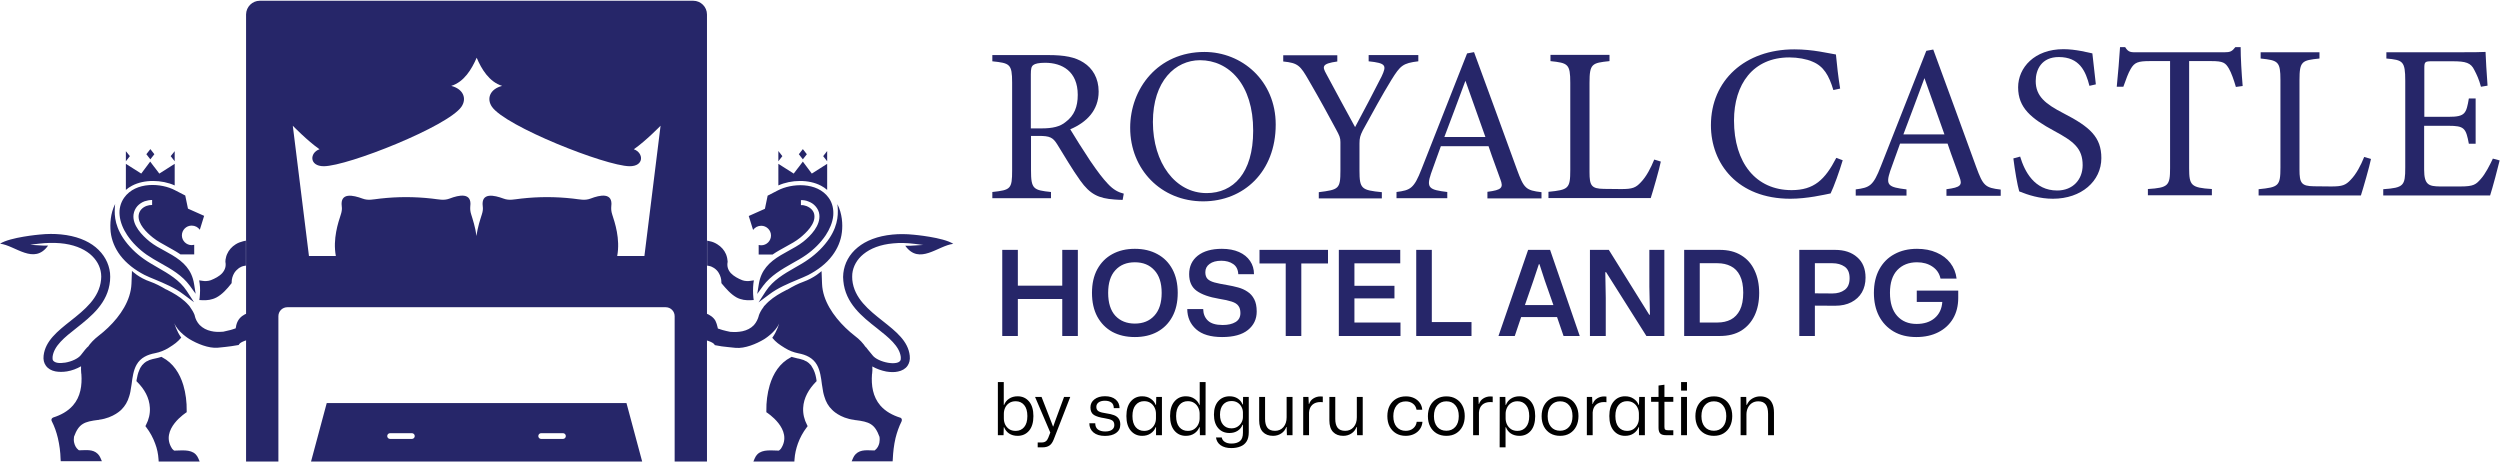
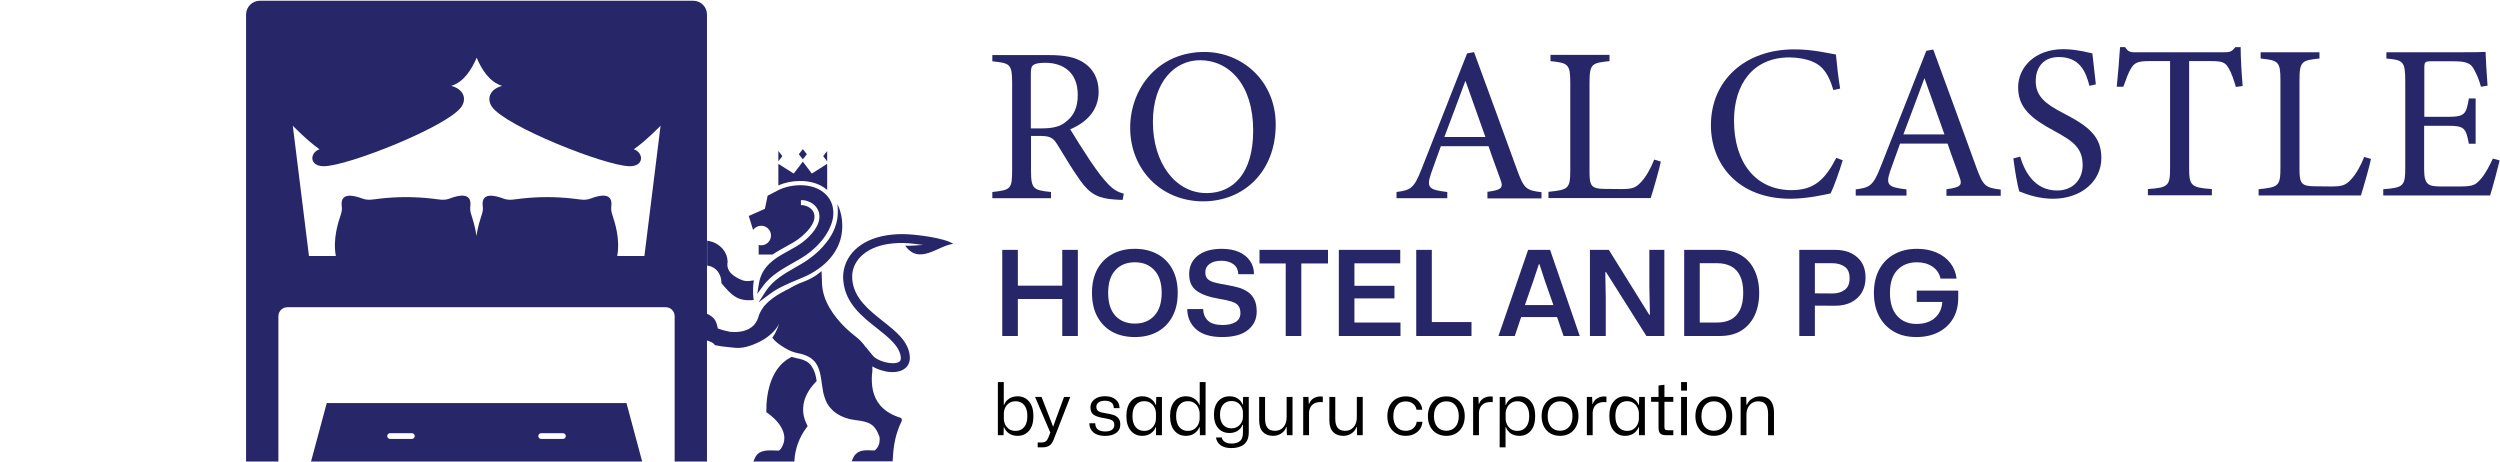
<svg xmlns="http://www.w3.org/2000/svg" width="1330" height="246" viewBox="0 0 1330 246" fill="none">
  <path d="M597.255 106.337C595.695 106.337 594.427 106.239 592.964 106.141C584.383 105.556 579.897 103.314 574.729 96.097C570.438 90.149 566.148 82.738 562.442 76.79C560.102 73.084 558.542 72.304 552.593 72.304H548.497V90.637C548.497 100.583 549.765 101.168 559.127 102.143V105.459H527.922V102.143C537.673 101.071 538.453 100.583 538.453 90.637V43.927C538.453 33.98 537.186 33.59 527.922 32.615V29.3H557.761C566.343 29.3 571.999 30.372 576.484 33.298C581.262 36.321 584.48 41.587 584.48 48.705C584.48 58.749 578.045 65.088 569.366 68.793C571.511 72.401 576.484 80.3 579.995 85.566C584.285 91.807 586.528 94.732 589.259 97.658C592.379 101.071 595.11 102.338 597.84 103.021L597.255 106.337ZM554.056 68.306C560.102 68.306 564.002 67.331 566.928 64.893C571.511 61.48 573.364 56.799 573.364 50.461C573.364 37.979 565.075 33.395 556.006 33.395C552.593 33.395 550.643 33.883 549.765 34.566C548.693 35.346 548.4 36.516 548.4 39.636V68.306H554.056Z" fill="#262669" />
  <path d="M640.746 27.642C660.737 27.642 678.68 42.952 678.68 66.257C678.68 91.416 661.615 107.116 640.064 107.116C617.635 107.116 601.253 90.051 601.253 68.013C601.253 47.047 616.075 27.642 640.746 27.642ZM638.406 32.03C625.339 32.03 613.345 43.049 613.345 64.892C613.345 86.638 625.242 102.728 641.917 102.728C656.056 102.728 666.685 92.196 666.685 69.573C666.783 44.999 653.813 32.03 638.406 32.03Z" fill="#262669" />
-   <path d="M754.546 32.615C746.355 33.59 744.99 34.858 740.309 42.367C735.043 50.948 730.753 58.944 724.999 69.378C723.634 72.109 723.244 73.474 723.244 76.302V90.734C723.244 100.486 724.317 101.168 735.141 102.241V105.556H701.596V102.241C712.225 100.876 713.102 100.583 713.102 90.734V75.619C713.102 73.279 712.615 72.206 710.762 68.793C706.666 61.187 702.668 53.776 696.33 42.854C691.747 34.858 690.576 33.493 682.678 32.713V29.397H711.445V32.713C703.058 33.883 703.448 35.443 705.594 39.344C710.469 48.315 716.028 58.847 720.904 67.623C725.097 59.822 731.825 47.047 735.043 40.611C737.774 34.761 737.384 33.59 728.12 32.615V29.3H754.546V32.615Z" fill="#262669" />
  <path d="M791.309 105.361V102.046C798.915 101.07 799.891 99.9 798.233 95.512C796.673 90.929 794.332 85.078 791.894 77.764H766.54C764.688 83.03 762.932 87.613 761.275 92.392C758.739 99.998 760.3 100.973 769.954 102.143V105.459H742.942V102.143C750.353 101.168 752.206 100.388 756.301 89.856L780.485 28.422L784.191 27.739C791.602 47.73 799.598 69.866 807.009 90.149C810.715 100.29 811.787 101.265 820.076 102.241V105.556H791.309V105.361ZM779.607 42.952C775.902 52.996 771.904 63.625 768.393 72.889H790.237L779.607 42.952Z" fill="#262669" />
  <path d="M883.558 85.956C882.876 89.564 879.365 101.753 878.195 105.361H823.782V102.046C834.411 100.973 835.386 100.388 835.386 90.442V44.024C835.386 34.078 834.216 33.493 824.854 32.518V29.202H856.254V32.518C846.893 33.493 845.625 33.883 845.625 44.024V91.612C845.625 98.73 846.6 100.388 853.231 100.486C853.329 100.486 861.813 100.583 862.495 100.583C868.444 100.583 870.199 99.9 872.929 96.975C875.855 93.952 878.293 89.271 880.048 84.883L883.558 85.956Z" fill="#262669" />
  <path d="M980.321 85.253C978.663 90.909 975.64 99.295 973.885 102.903C970.472 103.586 961.403 105.731 952.432 105.731C924.445 105.731 910.208 87.106 910.208 66.628C910.208 42.737 928.346 26.257 954.577 26.257C964.621 26.257 972.813 28.402 976.713 28.987C977.201 34.253 977.981 41.274 978.956 47.125L975.348 47.905C973.008 40.104 970.18 35.228 964.231 32.79C961.208 31.425 956.43 30.547 951.944 30.547C932.636 30.547 922.495 44.785 922.495 64.093C922.495 86.716 934.197 101.148 953.115 101.148C965.011 101.148 970.862 95.687 976.908 83.986L980.321 85.253Z" fill="#262669" />
  <path d="M1035.51 103.976V100.661C1043.12 99.686 1044.1 98.515 1042.44 94.127C1040.88 89.544 1038.54 83.693 1036.1 76.38H1010.84C1008.99 81.645 1007.24 86.229 1005.58 91.007C1003.04 98.613 1004.6 99.588 1014.26 100.758V104.074H987.245V100.758C994.656 99.783 996.509 99.003 1000.6 88.471L1024.79 27.037L1028.49 26.355C1035.9 46.345 1043.9 68.481 1051.31 88.764C1055.02 98.906 1056.09 99.881 1064.38 100.856V104.171H1035.51V103.976ZM1023.81 41.567C1020.11 51.611 1016.11 62.24 1012.6 71.504H1034.44L1023.81 41.567Z" fill="#262669" />
  <path d="M1111.58 45.662C1109.63 37.959 1106.31 30.352 1095.29 30.352C1086.13 30.352 1083 36.983 1083 43.127C1083 51.221 1088.17 55.316 1097.83 60.289C1111.87 67.505 1117.92 72.966 1117.92 84.083C1117.92 96.37 1107.29 105.731 1092.17 105.731C1085.15 105.731 1079.1 103.781 1074.23 101.831C1073.25 98.515 1071.89 90.617 1071.11 84.278L1074.72 83.303C1077.06 91.104 1082.22 101.343 1094.41 101.343C1102.8 101.343 1107.97 95.492 1107.97 87.886C1107.97 78.915 1103.19 75.209 1092.85 69.651C1080.57 63.02 1073.64 57.364 1073.64 46.442C1073.64 36.008 1082.32 26.159 1097.73 26.159C1104.26 26.159 1110.7 27.915 1113.14 28.402C1113.62 32.595 1114.11 37.276 1114.99 44.882L1111.58 45.662Z" fill="#262669" />
  <path d="M1189.49 46.248C1188.42 42.542 1187.05 38.642 1185.78 36.496C1183.93 33.376 1182.76 32.498 1176.33 32.498H1164.62V89.447C1164.62 98.613 1165.6 99.881 1176.72 100.563V103.879H1142.68V100.563C1153.61 99.881 1154.48 98.711 1154.48 89.447V32.498H1143.85C1137.42 32.498 1135.56 33.181 1133.52 36.691C1132.15 39.032 1131.18 41.859 1129.62 46.15H1126.11C1126.79 39.032 1127.47 31.62 1127.86 25.087H1130.59C1132.35 27.915 1133.61 27.817 1136.93 27.817H1183.25C1186.57 27.817 1187.44 27.33 1189.2 25.087H1192.03C1192.03 30.548 1192.51 39.032 1193.1 45.76L1189.49 46.248Z" fill="#262669" />
  <path d="M1261.36 84.571C1260.68 88.179 1257.17 100.368 1256 103.976H1201.58V100.661C1212.21 99.588 1213.19 99.003 1213.19 89.057V42.64C1213.19 32.693 1212.02 32.108 1202.66 31.133V27.817H1233.96V31.133C1224.6 32.108 1223.33 32.498 1223.33 42.64V90.227C1223.33 97.345 1224.3 99.003 1230.93 99.101C1231.03 99.101 1239.52 99.198 1240.2 99.198C1246.15 99.198 1247.9 98.516 1250.63 95.59C1253.56 92.567 1256 87.886 1257.75 83.498L1261.36 84.571Z" fill="#262669" />
  <path d="M1329.81 85.351C1329.13 88.374 1325.91 100.466 1324.74 103.976H1267.89V100.661C1278.81 99.881 1279.59 98.808 1279.59 89.154V42.932C1279.59 32.498 1278.33 31.913 1269.55 31.133V27.817H1305.34C1316.36 27.817 1320.94 27.72 1322.31 27.622C1322.4 30.547 1322.89 39.324 1323.38 45.565L1319.87 46.15C1318.8 42.152 1317.63 39.714 1316.36 37.276C1314.5 33.375 1311.77 32.595 1304.75 32.595H1293.64C1290.03 32.595 1289.74 32.985 1289.74 36.301V62.142H1302.71C1311.48 62.142 1312.07 60.387 1313.43 52.391H1317.04V76.477H1313.43C1311.87 68.091 1310.99 66.921 1302.51 66.921H1289.64V90.227C1289.64 98.418 1292.17 99.1 1298.02 99.198H1308.95C1316.06 99.198 1317.24 98.125 1319.87 95.102C1322.11 92.665 1324.55 87.886 1326.21 84.376L1329.81 85.351Z" fill="#262669" />
  <path d="M399.358 149.393C397.996 149.649 396.122 149.564 394.845 149.053C392.717 148.201 390.418 147.009 388.8 145.307C387.268 143.604 386.672 141.646 387.097 139.347V139.176V139.006C387.012 138.41 386.927 137.814 386.842 137.218C386.672 136.537 386.501 135.856 386.246 135.26C385.309 133.046 383.692 131.258 381.648 129.981C380.456 129.215 379.094 128.619 377.732 128.363L376.199 128.023V141.305L377.221 141.475C378.158 141.646 379.094 142.071 379.86 142.582C380.882 143.263 381.733 144.115 382.329 145.136C383.266 146.669 383.777 148.372 383.777 150.16V150.585L384.032 150.926C386.246 153.565 388.8 156.545 391.865 158.248C394.249 159.525 396.889 159.866 399.613 159.696L400.976 159.61L400.805 158.333C400.55 155.864 400.55 153.31 400.805 150.841L401.061 149.138L399.358 149.393ZM422.857 142.412C417.067 145.732 411.193 149.138 407.446 154.843L403.53 160.888L409.234 156.63C413.832 153.14 419.196 150.926 424.475 148.712C426.263 147.946 428.221 147.18 429.924 146.328C434.862 143.774 439.545 140.368 442.865 135.856C445.59 132.195 447.378 128.023 447.889 123.51C448.399 119.338 448.059 113.634 445.505 108.611C445.93 112.783 446.356 118.998 441.248 126.746C438.353 131.088 434.436 134.919 430.179 137.899C427.965 139.517 425.411 140.964 422.857 142.412ZM407.702 219.295C407.702 219.295 422.261 228.405 415.45 238.707C415.194 238.963 414.939 239.218 414.683 239.473L414.343 239.729C410.682 239.729 405.743 238.877 402.934 241.687C402.338 242.283 401.912 242.964 401.572 243.73L400.805 245.518H422.602L422.687 244.326C422.857 241.517 423.538 238.622 424.475 235.983C425.581 232.917 427.199 229.938 429.157 227.383L429.668 226.702L429.328 226.021C427.88 223.296 427.114 220.146 427.284 216.996C427.54 211.632 430.349 206.949 434.011 203.203L434.436 202.777L434.351 202.096C434.096 200.308 433.67 198.52 432.904 196.903C432.904 196.903 432.478 195.881 431.627 194.604L431.286 194.093H431.201C430.69 193.497 430.009 192.816 429.157 192.305L428.902 192.22C428.051 191.709 427.029 191.283 425.837 191.028C425.326 190.857 424.815 190.772 424.304 190.687C423.453 190.517 422.516 190.261 421.665 190.006L421.154 189.836L420.728 190.091C414.769 193.156 411.363 198.69 409.49 204.906C408.213 209.248 407.617 214.016 407.702 218.529V219.295ZM437.076 144.2V144.285C437.076 144.37 436.991 144.455 436.905 144.54C437.076 144.285 437.076 144.2 437.076 144.2ZM427.114 79.322L424.986 82.046L427.114 84.771L429.243 82.046L427.114 79.322ZM440.056 80.344L437.927 83.068L440.056 85.793V80.344ZM414.087 80.344L416.216 83.068L414.087 85.793V80.344ZM424.39 89.539L425.326 88.347L427.114 85.963L431.882 92.349L440.056 87.155V101.033C439.034 100.182 438.012 99.415 436.82 98.819C430.264 95.328 420.899 95.584 414.087 98.649V87.155L422.261 92.349L424.39 89.539ZM426.092 106.482V109.121C427.114 109.036 428.136 109.292 429.072 109.632C430.094 110.058 431.116 110.654 431.882 111.505C432.648 112.357 433.159 113.378 433.244 114.485C433.84 119.168 428.902 123.851 425.667 126.49C423.368 128.363 420.643 129.811 418.004 131.258C415.705 132.535 413.491 133.727 411.363 135.175L411.022 135.43H403.615V130.322C404.041 130.407 404.466 130.492 404.977 130.492C407.872 130.492 410.171 128.108 410.171 125.298C410.171 122.403 407.787 120.105 404.977 120.105C403.189 120.105 401.657 120.956 400.635 122.318L398.336 114.911L406.935 111.08L408.383 104.098L413.832 101.288C420.984 97.542 434.692 96.52 440.907 105.29C442.865 108.015 443.546 111.335 443.291 114.656C442.95 118.402 441.333 121.978 439.289 125.128C436.565 129.215 432.904 132.791 428.902 135.6C426.603 137.218 424.049 138.666 421.58 140.028C415.875 143.263 410.001 146.669 405.999 152.033L402.849 156.375L403.7 151.096C404.892 143.689 409.234 139.432 415.364 135.771C416.642 135.004 418.004 134.238 419.281 133.557C422.006 132.025 424.815 130.577 427.284 128.619C431.371 125.383 436.565 119.934 435.884 114.145C435.713 112.442 434.947 110.995 433.84 109.717C432.819 108.525 431.456 107.674 430.009 107.163C428.817 106.652 427.455 106.397 426.092 106.482ZM460.404 184.302C460.49 184.557 460.575 184.727 460.745 184.983C459.213 182.599 457.169 180.47 454.87 178.767C448.059 173.489 441.248 165.911 438.523 157.567C437.842 155.439 437.416 153.225 437.331 151.011L437.076 144.2C437.076 144.2 433.415 147.776 427.199 149.989C424.73 150.841 421.75 152.373 418.77 154.161V154.076L415.875 155.609C412.64 157.397 409.49 159.525 407.021 162.335C406.595 162.676 406.254 163.101 406.084 163.527C405.062 164.804 404.296 166.252 403.7 167.784V167.869V167.954C403.189 169.827 402.338 171.53 401.061 172.978C399.443 174.681 397.314 175.702 395.016 176.213C392.972 176.639 390.844 176.724 388.715 176.554H388.545C387.183 176.298 385.82 175.958 384.543 175.617C384.117 175.532 383.692 175.362 383.181 175.191C383.011 175.106 382.84 175.021 382.67 175.021L381.904 174.766L381.733 173.999C381.563 172.978 381.052 171.615 380.627 170.679C379.605 168.806 377.476 167.358 375.433 166.677L373.645 180.3C375.178 180.896 379.094 181.832 380.031 183.195L380.286 183.62L380.797 183.706C382.925 184.131 385.054 184.472 387.268 184.642C388.119 184.727 388.971 184.812 389.737 184.898L391.44 185.068C396.293 185.494 402.423 182.939 406.51 180.47C406.51 180.47 412.64 176.724 414.513 172.041C414.513 172.041 413.406 176.213 410.852 179.704C412.81 182.088 414.428 183.195 417.578 185.153C419.792 186.515 422.176 187.452 424.73 187.963C428.817 188.729 432.478 190.347 434.607 194.093C436.309 197.073 436.82 200.989 437.246 204.395C437.416 205.757 437.672 207.205 437.927 208.567C438.097 209.333 438.268 210.099 438.523 210.866C439.374 213.846 440.737 216.145 442.61 217.933C442.61 217.933 446.611 222.445 454.53 223.382L455.041 223.552L454.955 223.467C462.448 224.403 465.343 225.425 467.897 232.407C468.067 233.513 467.982 234.62 467.812 235.642C467.471 237.089 466.79 238.452 465.598 239.388L465.258 239.644C461.682 239.644 457.935 238.877 455.211 241.602C454.615 242.198 454.189 242.879 453.849 243.645L453.082 245.433H474.879L474.964 244.241C475.134 240.495 475.56 236.749 476.411 233.088C477.177 230.023 478.199 227.043 479.646 224.148C479.817 223.807 479.817 223.382 479.732 222.956C479.561 222.53 479.306 222.275 478.88 222.19C474.879 220.913 471.132 218.954 468.323 215.719C464.321 211.036 463.47 205.076 463.895 199.116L463.98 198.691C464.151 197.413 464.151 196.221 464.066 194.944C466.279 196.221 468.919 197.158 471.558 197.669C473.687 198.009 475.815 198.095 477.688 197.669C479.817 197.243 481.69 196.221 482.797 194.604C483.733 193.241 484.244 191.453 483.989 189.24C483.137 181.407 476.581 176.298 469.6 170.764C462.278 164.974 454.359 158.674 453.423 148.883C453.338 147.776 453.338 146.754 453.423 145.647C453.849 141.731 455.892 137.984 459.383 135.175C463.044 132.195 468.323 130.066 475.219 129.47C478.625 129.13 482.371 129.215 486.543 129.726C487.905 129.896 489.608 130.151 491.141 130.322C485.181 130.747 482.371 130.833 481.605 130.747C489.097 141.22 498.974 130.662 507.147 129.726C501.783 126.235 486.117 124.873 486.117 124.873C482.03 124.447 478.199 124.447 474.793 124.787C466.875 125.554 460.66 128.023 456.318 131.599C451.805 135.26 449.251 140.113 448.655 145.307C448.485 146.669 448.485 148.031 448.655 149.479C449.762 161.313 458.446 168.295 466.62 174.681C472.75 179.534 478.54 184.131 479.221 189.921C479.306 190.857 479.221 191.539 478.88 191.964C478.455 192.56 477.688 192.901 476.752 193.071C475.475 193.327 473.942 193.241 472.409 192.986C469.004 192.39 465.598 190.857 464.236 189.07C462.192 186.6 461 185.153 460.404 184.302Z" fill="#262669" />
-   <path d="M105.959 149.138L106.215 150.841C106.555 153.31 106.47 155.864 106.215 158.333L106.044 159.61L107.407 159.696C110.131 159.866 112.686 159.525 115.155 158.248C118.22 156.63 120.859 153.651 122.988 150.926L123.243 150.585V150.16C123.243 148.372 123.754 146.669 124.69 145.136C125.372 144.115 126.223 143.263 127.16 142.582C127.926 142.071 128.862 141.646 129.799 141.475L130.821 141.305V128.023L129.288 128.363C127.926 128.704 126.564 129.215 125.372 129.981C123.328 131.258 121.711 133.046 120.774 135.26C120.519 135.856 120.263 136.537 120.178 137.218C120.008 137.814 119.923 138.41 119.923 139.006V139.176V139.347C120.348 141.646 119.752 143.519 118.22 145.307C116.687 147.009 114.303 148.201 112.175 149.053C110.812 149.564 109.024 149.649 107.662 149.393L105.959 149.138ZM76.585 137.814C72.328 134.834 68.412 131.003 65.517 126.661C60.408 118.913 60.834 112.697 61.26 108.525C58.706 113.549 58.45 119.253 58.876 123.425C59.387 127.938 61.175 132.11 63.899 135.771C67.305 140.283 71.903 143.689 76.841 146.243C78.629 147.18 80.502 147.861 82.29 148.627C87.569 150.841 92.933 153.055 97.53 156.545L103.235 160.802L99.318 154.757C95.572 149.053 89.697 145.647 83.908 142.327C81.609 140.964 78.969 139.517 76.585 137.814ZM99.318 218.529C99.403 214.016 98.807 209.163 97.53 204.906C95.657 198.69 92.166 193.156 86.292 190.091L85.866 189.836L85.355 190.006C84.504 190.261 83.652 190.517 82.716 190.687C82.205 190.772 81.694 190.943 81.183 191.028C79.991 191.283 78.969 191.709 78.118 192.22L77.862 192.305C77.011 192.816 76.33 193.497 75.819 194.093H75.734L75.393 194.604C74.457 195.796 74.116 196.903 74.116 196.903C73.35 198.52 73.01 200.308 72.669 202.096L72.584 202.777L73.01 203.203C76.756 206.949 79.48 211.547 79.736 216.996C79.906 220.146 79.14 223.296 77.692 226.021L77.352 226.702L77.862 227.383C79.821 229.938 81.439 232.917 82.545 235.983C83.567 238.622 84.163 241.517 84.333 244.326L84.418 245.518H106.215L105.448 243.73C105.108 242.964 104.682 242.283 104.086 241.687C101.277 238.877 96.338 239.729 92.677 239.729L92.337 239.473C92.081 239.218 91.826 239.048 91.57 238.707C84.759 228.405 99.318 219.295 99.318 219.295V218.529ZM70.115 144.54C70.029 144.455 70.029 144.37 69.944 144.285V144.2C69.944 144.2 69.944 144.285 70.115 144.54ZM77.862 82.046L79.991 84.771L82.12 82.046L79.991 79.322L77.862 82.046ZM66.964 80.429V85.793L69.093 83.068L66.964 80.429ZM92.933 80.429V85.793L90.804 83.068L92.933 80.429ZM84.759 92.349L92.933 87.155V98.649C86.121 95.584 76.756 95.328 70.2 98.819C69.008 99.415 67.986 100.182 66.964 101.033V87.155L75.138 92.349L79.906 85.963L81.694 88.347L82.63 89.539L84.759 92.349ZM76.926 107.078C75.479 107.589 74.116 108.525 73.095 109.632C71.988 110.909 71.307 112.357 71.051 114.06C70.285 119.764 75.564 125.213 79.65 128.534C82.12 130.492 84.929 132.025 87.654 133.472C89.016 134.238 90.293 134.919 91.57 135.686C97.701 139.347 102.043 143.604 103.235 151.011L104.086 156.29L100.936 151.948C96.934 146.499 91.145 143.178 85.355 139.943C82.886 138.58 80.417 137.133 78.033 135.515C74.031 132.706 70.37 129.13 67.645 125.043C65.602 121.978 63.984 118.317 63.644 114.57C63.303 111.25 64.07 108.015 66.028 105.205C72.243 96.435 85.951 97.372 93.103 101.203L98.552 104.013L99.999 110.995L108.599 114.826L106.3 122.233C105.363 120.871 103.746 120.02 101.958 120.02C99.063 120.02 96.764 122.404 96.764 125.213C96.764 128.108 99.148 130.407 101.958 130.407C102.383 130.407 102.894 130.322 103.32 130.237V135.345H95.998L95.657 135.09C93.529 133.642 91.23 132.45 89.016 131.173C86.462 129.726 83.652 128.278 81.353 126.405C78.033 123.766 73.18 119.083 73.776 114.4C73.946 113.293 74.372 112.272 75.138 111.42C75.904 110.569 76.841 109.973 77.948 109.547C78.884 109.207 79.906 109.036 80.928 109.036V106.397C79.565 106.397 78.203 106.652 76.926 107.078ZM42.954 188.984C41.507 190.772 38.187 192.305 34.781 192.901C33.163 193.156 31.631 193.241 30.439 192.986C29.502 192.816 28.736 192.39 28.31 191.879C27.97 191.453 27.884 190.772 27.97 189.836C28.651 184.046 34.355 179.448 40.57 174.595C48.659 168.21 57.428 161.228 58.535 149.393C58.706 147.946 58.62 146.584 58.535 145.222C57.939 140.028 55.385 135.26 50.873 131.514C46.53 127.938 40.315 125.469 32.397 124.702C28.906 124.362 25.16 124.362 21.073 124.787C21.073 124.787 5.407 126.15 0.043 129.641C8.131 130.577 18.093 141.135 25.585 130.662C24.819 130.747 22.01 130.662 16.05 130.237C17.497 129.981 19.2 129.811 20.647 129.641C24.819 129.13 28.566 129.13 31.971 129.385C38.868 129.981 44.146 132.11 47.807 135.09C51.298 137.984 53.342 141.646 53.767 145.562C53.853 146.669 53.938 147.691 53.767 148.797C52.831 158.589 44.913 164.889 37.59 170.679C30.609 176.213 24.138 181.322 23.201 189.155C22.946 191.368 23.372 193.071 24.393 194.519C25.585 196.221 27.373 197.158 29.502 197.584C31.375 197.924 33.504 197.924 35.632 197.584C38.272 197.158 40.911 196.136 43.125 194.859C43.04 196.051 43.125 197.328 43.21 198.605L43.295 199.031C43.721 204.991 42.869 211.036 38.868 215.634C36.058 218.869 32.312 220.827 28.31 222.104C27.884 222.275 27.629 222.53 27.459 222.871C27.288 223.296 27.288 223.637 27.544 224.063C28.991 226.872 30.013 229.852 30.779 233.003C31.631 236.664 32.141 240.41 32.227 244.156L32.312 245.348H54.193L53.427 243.56C53.086 242.794 52.661 242.113 52.065 241.517C49.34 238.792 45.679 239.559 42.018 239.559L41.677 239.303C40.485 238.367 39.804 237.004 39.464 235.557C39.208 234.535 39.208 233.343 39.379 232.322C41.933 225.34 44.828 224.318 52.32 223.382L52.235 223.467L52.746 223.296C60.579 222.275 64.666 217.847 64.666 217.847C66.454 216.059 67.901 213.761 68.752 210.781C69.008 210.014 69.178 209.248 69.348 208.482C69.604 207.12 69.859 205.672 70.029 204.31C70.455 200.904 70.966 196.988 72.669 194.008C74.797 190.261 78.459 188.644 82.545 187.878C85.1 187.367 87.484 186.43 89.697 185.068C92.847 183.11 94.38 182.003 96.423 179.619C93.869 176.128 92.762 171.956 92.762 171.956C94.55 176.639 100.766 180.385 100.766 180.385C104.852 182.854 110.983 185.408 115.836 184.983L117.539 184.812C118.39 184.727 119.241 184.642 120.008 184.557C122.136 184.302 124.265 184.046 126.478 183.62L126.989 183.535L127.245 183.11C128.096 181.747 132.013 180.726 133.63 180.215L131.842 166.592C129.799 167.188 127.67 168.721 126.649 170.594C126.138 171.445 125.627 172.893 125.542 173.914L125.372 174.681L124.605 174.936C124.435 175.021 124.265 175.021 124.094 175.106C123.669 175.277 123.243 175.362 122.732 175.532C121.37 175.873 120.008 176.213 118.731 176.469H118.56C116.517 176.639 114.303 176.639 112.26 176.128C109.961 175.617 107.918 174.595 106.215 172.893C104.852 171.445 104.001 169.742 103.575 167.869V167.784V167.699C102.979 166.166 102.128 164.719 101.191 163.442C100.936 163.016 100.595 162.59 100.255 162.25C97.786 159.44 94.635 157.312 91.4 155.524L88.505 153.991V154.076C85.525 152.288 82.545 150.756 80.076 149.904C73.776 147.776 70.2 144.115 70.2 144.115L69.944 150.926C69.859 153.14 69.433 155.353 68.752 157.482C66.113 165.826 59.302 173.403 52.405 178.682C50.106 180.47 48.063 182.514 46.53 184.898C46.615 184.642 46.701 184.387 46.871 184.216C45.934 185.153 44.828 186.6 42.954 188.984Z" fill="#262669" />
  <path fill-rule="evenodd" clip-rule="evenodd" d="M164.367 136.197L155.768 66.891C155.768 66.891 163.516 74.894 169.986 79.407C164.708 81.195 164.367 88.432 172.285 88.432C185.142 88.347 238.44 67.147 245.507 56.759C248.402 52.502 246.614 47.394 240.058 45.691C246.954 43.562 250.956 36.751 253.595 30.706C256.15 36.751 260.237 43.562 267.133 45.691C260.577 47.394 258.789 52.502 261.684 56.759C268.751 67.147 322.049 88.262 334.906 88.432C342.824 88.517 342.483 81.28 337.205 79.407C343.675 74.894 351.423 66.891 351.423 66.891L342.824 136.197H328.35C330.053 127.086 327.073 118.317 325.711 114.145C325.115 112.357 325.115 110.995 325.2 109.803C326.221 102.14 319.069 103.758 314.216 105.631C311.066 106.823 308.597 106.056 304.681 105.631C295.4 104.609 286.63 104.609 277.35 105.631C273.434 106.056 270.964 106.823 267.814 105.631C262.961 103.843 255.809 102.14 256.831 109.803C257.001 110.995 256.916 112.357 256.32 114.145C255.554 116.614 254.106 120.701 253.51 125.554C252.829 120.701 251.467 116.614 250.701 114.145C250.105 112.357 250.105 110.995 250.19 109.803C251.212 102.14 244.06 103.758 239.207 105.631C236.056 106.823 233.587 106.056 229.671 105.631C220.39 104.609 211.621 104.609 202.34 105.631C198.424 106.056 195.955 106.823 192.804 105.631C187.951 103.843 180.799 102.14 181.821 109.803C181.991 110.995 181.906 112.357 181.31 114.145C179.948 118.317 176.968 127.086 178.671 136.197H164.367ZM138.228 0.396H368.792C372.794 0.396 376.114 3.631 376.114 7.718V245.519H358.916V168.21C358.916 165.57 356.787 163.442 354.148 163.442H152.873C150.233 163.442 148.105 165.57 148.105 168.21V245.519H130.906V7.633C130.991 3.631 134.227 0.396 138.228 0.396ZM341.632 245.519H165.474L173.818 214.442H333.288L341.632 245.519ZM207.534 230.448H219.113C219.964 230.448 220.646 231.13 220.646 231.981C220.646 232.832 219.964 233.514 219.113 233.514H207.534C206.682 233.514 206.001 232.832 206.001 231.981C206.001 231.13 206.682 230.448 207.534 230.448ZM287.908 230.448H299.487C300.338 230.448 301.019 231.13 301.019 231.981C301.019 232.832 300.338 233.514 299.487 233.514H287.908C287.056 233.514 286.375 232.832 286.375 231.981C286.375 231.13 287.056 230.448 287.908 230.448Z" fill="#262669" />
  <path d="M533.2 178.743V132.935H541.494V151.975H565.121V132.935H573.415V178.743H565.121V159.075H541.494V178.743H533.2ZM603.742 179.308C599.176 179.308 595.176 178.387 591.741 176.543C588.348 174.658 585.687 171.956 583.76 168.438C581.875 164.919 580.933 160.709 580.933 155.808C580.933 150.906 581.875 146.717 583.76 143.24C585.687 139.722 588.348 137.041 591.741 135.197C595.176 133.312 599.176 132.37 603.742 132.37C608.308 132.37 612.309 133.312 615.744 135.197C619.179 137.041 621.839 139.722 623.724 143.24C625.609 146.759 626.552 150.948 626.552 155.808C626.552 160.751 625.588 164.982 623.661 168.5C621.776 171.977 619.116 174.658 615.681 176.543C612.288 178.387 608.308 179.308 603.742 179.308ZM603.742 172.145C608.099 172.145 611.555 170.742 614.11 167.935C616.708 165.128 618.006 161.086 618.006 155.808C618.006 150.529 616.708 146.508 614.11 143.743C611.555 140.936 608.099 139.533 603.742 139.533C599.386 139.533 595.93 140.936 593.374 143.743C590.819 146.508 589.541 150.529 589.541 155.808C589.541 161.128 590.819 165.191 593.374 167.998C595.972 170.763 599.428 172.145 603.742 172.145ZM650.157 179.308C644.041 179.308 639.433 177.926 636.333 175.161C633.233 172.396 631.662 168.815 631.62 164.416H640.103C640.145 166.971 640.983 169.024 642.617 170.574C644.25 172.124 646.869 172.899 650.471 172.899C653.32 172.899 655.603 172.375 657.32 171.328C659.038 170.281 659.897 168.689 659.897 166.552C659.897 164.919 659.541 163.641 658.828 162.719C658.158 161.756 656.985 161.002 655.31 160.457C653.676 159.913 651.414 159.41 648.523 158.949C643.287 158.07 639.328 156.666 636.647 154.739C633.966 152.812 632.626 149.859 632.626 145.879C632.626 141.732 634.155 138.444 637.213 136.014C640.313 133.585 644.586 132.37 650.031 132.37C653.55 132.37 656.587 132.935 659.143 134.066C661.698 135.197 663.667 136.789 665.049 138.842C666.432 140.853 667.123 143.198 667.123 145.879H658.766C658.64 143.408 657.739 141.607 656.064 140.476C654.388 139.303 652.273 138.716 649.717 138.716C647.078 138.716 645.004 139.282 643.496 140.413C641.988 141.502 641.234 142.968 641.234 144.811C641.234 146.361 641.632 147.555 642.428 148.393C643.224 149.189 644.46 149.817 646.136 150.278C647.853 150.739 650.115 151.2 652.922 151.66C654.891 151.995 656.797 152.414 658.64 152.917C660.525 153.42 662.201 154.174 663.667 155.179C665.175 156.143 666.369 157.483 667.248 159.201C668.128 160.876 668.568 163.055 668.568 165.736C668.568 169.757 667.018 173.025 663.918 175.538C660.818 178.051 656.231 179.308 650.157 179.308ZM684.002 178.743V140.161H670.052V132.935H706.497V140.161H692.296V178.743H684.002ZM712.258 178.743V132.935H744.933V140.099H720.552V152.037H741.854V158.761H720.552V171.579H745.059V178.743H712.258ZM753.433 178.743V132.935H761.727V171.328H782.84V178.743H753.433ZM797.187 178.743L812.959 132.935H824.646L840.418 178.743H831.81L828.354 168.689H809.251L805.858 178.743H797.187ZM811.262 162.28H826.406L821.881 149.398L818.991 140.538H818.677L815.724 149.398L811.262 162.28ZM845.846 178.743V132.935H855.9L877.39 167.432H877.767L877.453 152.477V132.935H885.433V178.743H875.882L854.455 144.811H854.015L854.266 158.509V178.743H845.846ZM895.98 178.743V132.935H914.956C919.439 132.935 923.23 133.899 926.33 135.826C929.471 137.711 931.838 140.392 933.43 143.869C935.064 147.304 935.881 151.304 935.881 155.87C935.881 160.436 935.064 164.437 933.43 167.872C931.796 171.307 929.429 173.988 926.33 175.915C923.23 177.8 919.439 178.743 914.956 178.743H895.98ZM904.274 171.579H913.7C916.381 171.579 918.747 171.056 920.8 170.008C922.853 168.919 924.465 167.223 925.638 164.919C926.811 162.573 927.398 159.494 927.398 155.682C927.398 151.954 926.811 148.937 925.638 146.633C924.507 144.329 922.895 142.654 920.8 141.607C918.747 140.559 916.381 140.036 913.7 140.036H904.274V171.579ZM957.22 178.743V132.935H976.26C981.161 132.935 985.078 134.234 988.01 136.831C990.984 139.386 992.471 143.01 992.471 147.702C992.471 150.676 991.822 153.294 990.523 155.556C989.225 157.776 987.361 159.515 984.931 160.772C982.543 162.028 979.653 162.657 976.26 162.657L965.515 162.594V178.743H957.22ZM974.877 140.036H965.515V156.059L974.877 156.122C977.474 156.122 979.632 155.493 981.349 154.237C983.109 152.98 983.988 150.906 983.988 148.016C983.988 145.125 983.109 143.073 981.349 141.858C979.59 140.643 977.433 140.036 974.877 140.036ZM1019.47 179.308C1014.78 179.308 1010.76 178.324 1007.41 176.355C1004.06 174.386 1001.46 171.642 999.616 168.123C997.815 164.605 996.915 160.499 996.915 155.808C996.915 150.948 997.878 146.759 999.805 143.24C1001.73 139.722 1004.41 137.041 1007.85 135.197C1011.28 133.312 1015.28 132.37 1019.85 132.37C1023.79 132.37 1027.26 133.04 1030.28 134.38C1033.3 135.679 1035.73 137.522 1037.57 139.91C1039.41 142.298 1040.52 145.063 1040.9 148.204H1032.35C1031.77 145.481 1030.34 143.366 1028.08 141.858C1025.82 140.308 1023.08 139.533 1019.85 139.533C1015.49 139.533 1012 140.915 1009.36 143.68C1006.76 146.445 1005.46 150.487 1005.46 155.808C1005.46 161.128 1006.74 165.212 1009.29 168.061C1011.85 170.909 1015.28 172.333 1019.6 172.333C1023.58 172.333 1026.78 171.307 1029.21 169.254C1031.68 167.16 1033.05 164.29 1033.3 160.646H1019.72V154.614H1041.78V158.447C1041.78 162.678 1040.86 166.364 1039.01 169.506C1037.17 172.606 1034.57 175.014 1031.22 176.732C1027.87 178.449 1023.95 179.308 1019.47 179.308Z" fill="#262669" />
  <path d="M541.367 231.867C539.61 231.867 538.099 231.454 536.833 230.627C535.594 229.775 534.715 228.664 534.199 227.295H534.005L533.889 231.519H530.867V203.273H534.005V215.4H534.199C534.715 214.031 535.594 212.933 536.833 212.107C538.099 211.254 539.61 210.828 541.367 210.828C543.872 210.828 545.9 211.745 547.45 213.579C549 215.413 549.775 218.009 549.775 221.367C549.775 224.725 549 227.321 547.45 229.155C545.9 230.963 543.872 231.867 541.367 231.867ZM540.359 229.233C542.219 229.233 543.717 228.561 544.854 227.218C545.99 225.875 546.559 223.924 546.559 221.367C546.559 218.784 545.99 216.821 544.854 215.478C543.717 214.134 542.219 213.463 540.359 213.463C538.99 213.463 537.828 213.786 536.872 214.432C535.942 215.051 535.232 215.878 534.741 216.911C534.276 217.919 534.044 218.991 534.044 220.127V222.568C534.044 223.731 534.276 224.815 534.741 225.823C535.232 226.83 535.942 227.657 536.872 228.303C537.828 228.923 538.99 229.233 540.359 229.233ZM552.054 237.989V235.393H554.146C555.076 235.393 555.812 235.187 556.355 234.773C556.897 234.386 557.336 233.766 557.672 232.913L558.757 230.124L550.659 211.177H554.107L559.222 224.312L560.19 226.869H560.345L561.237 224.312L566.08 211.177H569.373L560.617 233.688C560.022 235.264 559.248 236.375 558.292 237.02C557.362 237.666 556.135 237.989 554.611 237.989H552.054ZM587.859 231.906C585.224 231.906 583.171 231.286 581.698 230.046C580.252 228.806 579.529 227.179 579.529 225.164H582.667C582.667 226.662 583.145 227.773 584.101 228.496C585.082 229.194 586.361 229.543 587.936 229.543C589.512 229.543 590.713 229.245 591.54 228.651C592.392 228.057 592.818 227.218 592.818 226.133C592.818 224.919 592.418 224.079 591.617 223.614C590.817 223.149 589.499 222.775 587.665 222.491C585.16 222.129 583.274 221.561 582.008 220.786C580.743 219.985 580.11 218.642 580.11 216.756C580.11 214.974 580.82 213.54 582.241 212.456C583.661 211.345 585.534 210.789 587.859 210.789C590.261 210.789 592.147 211.371 593.516 212.533C594.885 213.67 595.582 215.206 595.608 217.144H592.547C592.521 215.749 592.082 214.742 591.23 214.122C590.377 213.502 589.241 213.192 587.82 213.192C586.374 213.192 585.25 213.489 584.449 214.083C583.649 214.677 583.248 215.465 583.248 216.446C583.248 217.557 583.674 218.358 584.527 218.849C585.405 219.314 586.8 219.675 588.711 219.933C590.235 220.14 591.54 220.45 592.625 220.863C593.71 221.277 594.536 221.884 595.104 222.684C595.699 223.459 595.996 224.518 595.996 225.862C595.996 227.799 595.247 229.297 593.748 230.356C592.276 231.389 590.313 231.906 587.859 231.906ZM607.613 231.867C605.133 231.867 603.119 230.95 601.569 229.116C600.019 227.282 599.244 224.686 599.244 221.328C599.244 217.97 600.019 215.387 601.569 213.579C603.119 211.745 605.133 210.828 607.613 210.828C609.395 210.828 610.907 211.254 612.146 212.107C613.412 212.933 614.303 214.031 614.82 215.4H615.014L615.13 211.177H618.152V231.519H615.014V227.256H614.82C614.303 228.626 613.412 229.736 612.146 230.589C610.907 231.441 609.395 231.867 607.613 231.867ZM608.659 229.233C610.028 229.233 611.178 228.91 612.108 228.264C613.038 227.618 613.748 226.792 614.239 225.784C614.729 224.777 614.975 223.705 614.975 222.568V220.088C614.975 218.952 614.729 217.88 614.239 216.873C613.748 215.839 613.038 215.013 612.108 214.393C611.178 213.747 610.028 213.424 608.659 213.424C606.799 213.424 605.301 214.109 604.165 215.478C603.028 216.821 602.46 218.771 602.46 221.328C602.46 223.886 603.028 225.849 604.165 227.218C605.301 228.561 606.799 229.233 608.659 229.233ZM630.846 231.867C628.366 231.867 626.351 230.95 624.801 229.116C623.251 227.282 622.476 224.686 622.476 221.328C622.476 217.97 623.251 215.387 624.801 213.579C626.351 211.745 628.366 210.828 630.846 210.828C632.628 210.828 634.139 211.254 635.379 212.107C636.645 212.933 637.536 214.031 638.052 215.4H638.246V203.273H641.384L641.346 231.519H638.362L638.246 227.256H638.052C637.536 228.626 636.645 229.736 635.379 230.589C634.139 231.441 632.628 231.867 630.846 231.867ZM631.892 229.233C633.261 229.233 634.41 228.91 635.34 228.264C636.27 227.618 636.98 226.792 637.471 225.784C637.962 224.777 638.207 223.705 638.207 222.568V220.088C638.207 218.952 637.962 217.88 637.471 216.873C636.98 215.839 636.27 215.013 635.34 214.393C634.41 213.747 633.261 213.424 631.892 213.424C630.032 213.424 628.534 214.109 627.397 215.478C626.261 216.821 625.692 218.771 625.692 221.328C625.692 223.886 626.261 225.849 627.397 227.218C628.534 228.561 630.032 229.233 631.892 229.233ZM655.044 238.377C652.719 238.377 650.834 237.873 649.387 236.866C647.966 235.858 647.14 234.476 646.907 232.72H649.968C650.149 233.727 650.692 234.515 651.596 235.083C652.5 235.677 653.675 235.974 655.121 235.974C657.033 235.974 658.531 235.548 659.616 234.696C660.701 233.843 661.243 232.345 661.243 230.201V225.978H661.011C660.546 227.295 659.694 228.354 658.454 229.155C657.24 229.956 655.78 230.356 654.075 230.356C651.57 230.356 649.568 229.491 648.07 227.76C646.572 226.03 645.822 223.64 645.822 220.592C645.822 217.544 646.584 215.155 648.108 213.424C649.658 211.693 651.673 210.828 654.153 210.828C655.832 210.828 657.278 211.229 658.492 212.029C659.706 212.83 660.546 213.876 661.011 215.168H661.243L661.321 211.177H664.343V229.93C664.343 231.996 663.956 233.637 663.181 234.851C662.406 236.091 661.308 236.982 659.887 237.524C658.492 238.092 656.878 238.377 655.044 238.377ZM655.083 227.876C656.374 227.876 657.472 227.579 658.376 226.985C659.306 226.391 660.016 225.629 660.507 224.699C660.998 223.769 661.243 222.814 661.243 221.832V219.352C661.218 218.371 660.972 217.428 660.507 216.524C660.042 215.594 659.358 214.832 658.454 214.238C657.55 213.644 656.439 213.347 655.121 213.347C653.262 213.347 651.776 213.992 650.666 215.284C649.581 216.575 649.038 218.345 649.038 220.592C649.038 222.917 649.594 224.712 650.704 225.978C651.815 227.244 653.275 227.876 655.083 227.876ZM677.24 231.867C674.967 231.867 673.172 231.183 671.855 229.814C670.537 228.419 669.879 226.365 669.879 223.653V211.177H673.017V222.878C673.017 224.893 673.43 226.456 674.257 227.566C675.083 228.651 676.44 229.194 678.325 229.194C680.159 229.194 681.644 228.535 682.781 227.218C683.918 225.9 684.486 224.17 684.486 222.026V211.177H687.624V231.519H684.641L684.486 227.179H684.292C683.775 228.651 682.871 229.801 681.58 230.627C680.314 231.454 678.868 231.867 677.24 231.867ZM693.305 231.519V211.177H696.095L696.288 214.935H696.443C696.882 213.618 697.657 212.623 698.768 211.952C699.879 211.254 701.119 210.906 702.488 210.906C702.72 210.906 702.94 210.919 703.146 210.944C703.353 210.944 703.547 210.957 703.727 210.983V213.967C703.572 213.941 703.379 213.928 703.146 213.928C702.94 213.902 702.72 213.889 702.488 213.889C700.705 213.889 699.272 214.367 698.187 215.323C697.128 216.278 696.534 217.635 696.404 219.391V231.519H693.305ZM714.586 231.867C712.313 231.867 710.518 231.183 709.201 229.814C707.883 228.419 707.225 226.365 707.225 223.653V211.177H710.363V222.878C710.363 224.893 710.776 226.456 711.603 227.566C712.429 228.651 713.786 229.194 715.671 229.194C717.505 229.194 718.99 228.535 720.127 227.218C721.264 225.9 721.832 224.17 721.832 222.026V211.177H724.97V231.519H721.987L721.832 227.179H721.638C721.122 228.651 720.217 229.801 718.926 230.627C717.66 231.454 716.214 231.867 714.586 231.867ZM747.835 231.867C745.872 231.867 744.154 231.428 742.682 230.55C741.236 229.672 740.099 228.458 739.272 226.908C738.472 225.332 738.071 223.485 738.071 221.367C738.071 219.275 738.472 217.441 739.272 215.865C740.099 214.289 741.248 213.063 742.721 212.184C744.219 211.306 745.963 210.867 747.952 210.867C749.553 210.867 750.987 211.164 752.252 211.758C753.518 212.352 754.538 213.192 755.313 214.277C756.088 215.336 756.527 216.575 756.631 217.996H753.608C753.35 216.55 752.691 215.452 751.632 214.703C750.573 213.928 749.321 213.54 747.874 213.54C745.782 213.54 744.154 214.264 742.992 215.71C741.83 217.157 741.248 219.055 741.248 221.406C741.248 223.86 741.843 225.771 743.031 227.14C744.245 228.509 745.846 229.194 747.835 229.194C749.463 229.194 750.793 228.755 751.826 227.876C752.885 226.998 753.505 225.836 753.686 224.389H756.747C756.618 225.913 756.153 227.231 755.352 228.341C754.577 229.452 753.531 230.317 752.214 230.937C750.922 231.557 749.463 231.867 747.835 231.867ZM769.48 231.867C767.517 231.867 765.8 231.441 764.327 230.589C762.855 229.71 761.705 228.496 760.879 226.947C760.052 225.371 759.639 223.524 759.639 221.406C759.639 219.314 760.039 217.48 760.84 215.904C761.667 214.328 762.816 213.101 764.288 212.223C765.761 211.319 767.491 210.867 769.48 210.867C771.444 210.867 773.148 211.306 774.595 212.184C776.067 213.037 777.204 214.251 778.005 215.826C778.831 217.376 779.244 219.223 779.244 221.367C779.244 223.434 778.844 225.255 778.043 226.83C777.243 228.406 776.106 229.646 774.634 230.55C773.187 231.428 771.469 231.867 769.48 231.867ZM769.48 229.155C771.444 229.155 773.032 228.471 774.246 227.102C775.46 225.732 776.067 223.821 776.067 221.367C776.067 218.939 775.473 217.028 774.285 215.633C773.123 214.212 771.521 213.502 769.48 213.502C767.491 213.502 765.89 214.199 764.676 215.594C763.462 216.963 762.855 218.9 762.855 221.406C762.855 223.808 763.449 225.707 764.637 227.102C765.825 228.471 767.44 229.155 769.48 229.155ZM783.7 231.519V211.177H786.489L786.683 214.935H786.838C787.277 213.618 788.052 212.623 789.163 211.952C790.274 211.254 791.513 210.906 792.882 210.906C793.115 210.906 793.334 210.919 793.541 210.944C793.748 210.944 793.941 210.957 794.122 210.983V213.967C793.967 213.941 793.774 213.928 793.541 213.928C793.334 213.902 793.115 213.889 792.882 213.889C791.1 213.889 789.666 214.367 788.582 215.323C787.523 216.278 786.928 217.635 786.799 219.391V231.519H783.7ZM797.813 237.989L797.852 211.177H800.835L800.952 215.4H801.184C801.675 214.031 802.54 212.933 803.78 212.107C805.046 211.254 806.57 210.828 808.352 210.828C810.832 210.828 812.847 211.745 814.396 213.579C815.946 215.413 816.721 218.009 816.721 221.367C816.721 224.725 815.946 227.321 814.396 229.155C812.847 230.963 810.832 231.867 808.352 231.867C806.57 231.867 805.046 231.454 803.78 230.627C802.54 229.775 801.675 228.664 801.184 227.295H800.952V237.989H797.813ZM807.306 229.233C809.166 229.233 810.664 228.561 811.8 227.218C812.963 225.875 813.544 223.924 813.544 221.367C813.544 218.784 812.963 216.821 811.8 215.478C810.664 214.134 809.166 213.463 807.306 213.463C805.963 213.463 804.813 213.786 803.858 214.432C802.928 215.051 802.217 215.878 801.726 216.911C801.236 217.919 800.99 218.991 800.99 220.127V222.568C800.99 223.731 801.236 224.815 801.726 225.823C802.217 226.83 802.928 227.657 803.858 228.303C804.813 228.923 805.963 229.233 807.306 229.233ZM829.983 231.867C828.02 231.867 826.302 231.441 824.83 230.589C823.358 229.71 822.208 228.496 821.382 226.947C820.555 225.371 820.142 223.524 820.142 221.406C820.142 219.314 820.542 217.48 821.343 215.904C822.169 214.328 823.319 213.101 824.791 212.223C826.264 211.319 827.994 210.867 829.983 210.867C831.946 210.867 833.651 211.306 835.098 212.184C836.57 213.037 837.707 214.251 838.507 215.826C839.334 217.376 839.747 219.223 839.747 221.367C839.747 223.434 839.347 225.255 838.546 226.83C837.745 228.406 836.609 229.646 835.136 230.55C833.69 231.428 831.972 231.867 829.983 231.867ZM829.983 229.155C831.946 229.155 833.535 228.471 834.749 227.102C835.963 225.732 836.57 223.821 836.57 221.367C836.57 218.939 835.976 217.028 834.788 215.633C833.625 214.212 832.024 213.502 829.983 213.502C827.994 213.502 826.393 214.199 825.179 215.594C823.965 216.963 823.358 218.9 823.358 221.406C823.358 223.808 823.952 225.707 825.14 227.102C826.328 228.471 827.943 229.155 829.983 229.155ZM844.202 231.519V211.177H846.992L847.186 214.935H847.341C847.78 213.618 848.555 212.623 849.666 211.952C850.776 211.254 852.016 210.906 853.385 210.906C853.618 210.906 853.837 210.919 854.044 210.944C854.251 210.944 854.444 210.957 854.625 210.983V213.967C854.47 213.941 854.276 213.928 854.044 213.928C853.837 213.902 853.618 213.889 853.385 213.889C851.603 213.889 850.169 214.367 849.084 215.323C848.025 216.278 847.431 217.635 847.302 219.391V231.519H844.202ZM864.533 231.867C862.053 231.867 860.038 230.95 858.488 229.116C856.938 227.282 856.163 224.686 856.163 221.328C856.163 217.97 856.938 215.387 858.488 213.579C860.038 211.745 862.053 210.828 864.533 210.828C866.315 210.828 867.826 211.254 869.066 212.107C870.332 212.933 871.223 214.031 871.739 215.4H871.933L872.049 211.177H875.072V231.519H871.933V227.256H871.739C871.223 228.626 870.332 229.736 869.066 230.589C867.826 231.441 866.315 231.867 864.533 231.867ZM865.579 229.233C866.948 229.233 868.097 228.91 869.027 228.264C869.957 227.618 870.667 226.792 871.158 225.784C871.649 224.777 871.894 223.705 871.894 222.568V220.088C871.894 218.952 871.649 217.88 871.158 216.873C870.667 215.839 869.957 215.013 869.027 214.393C868.097 213.747 866.948 213.424 865.579 213.424C863.719 213.424 862.221 214.109 861.084 215.478C859.948 216.821 859.379 218.771 859.379 221.328C859.379 223.886 859.948 225.849 861.084 227.218C862.221 228.561 863.719 229.233 865.579 229.233ZM886.329 231.519C884.831 231.519 883.784 231.196 883.19 230.55C882.622 229.904 882.338 228.935 882.338 227.644V213.773H878.386V211.177H882.338V205.094L885.476 204.668V211.177H890.203V213.773H885.476V227.102C885.476 227.825 885.605 228.303 885.864 228.535C886.122 228.768 886.6 228.884 887.297 228.884H890.203V231.519H886.329ZM894.338 207.806V203.273H897.476V207.806H894.338ZM894.338 231.519V211.177H897.476V231.519H894.338ZM911.789 231.867C909.826 231.867 908.108 231.441 906.636 230.589C905.163 229.71 904.014 228.496 903.187 226.947C902.361 225.371 901.947 223.524 901.947 221.406C901.947 219.314 902.348 217.48 903.148 215.904C903.975 214.328 905.125 213.101 906.597 212.223C908.069 211.319 909.8 210.867 911.789 210.867C913.752 210.867 915.457 211.306 916.903 212.184C918.376 213.037 919.512 214.251 920.313 215.826C921.14 217.376 921.553 219.223 921.553 221.367C921.553 223.434 921.152 225.255 920.352 226.83C919.551 228.406 918.414 229.646 916.942 230.55C915.496 231.428 913.778 231.867 911.789 231.867ZM911.789 229.155C913.752 229.155 915.341 228.471 916.555 227.102C917.769 225.732 918.376 223.821 918.376 221.367C918.376 218.939 917.782 217.028 916.593 215.633C915.431 214.212 913.829 213.502 911.789 213.502C909.8 213.502 908.198 214.199 906.984 215.594C905.77 216.963 905.163 218.9 905.163 221.406C905.163 223.808 905.757 225.707 906.946 227.102C908.134 228.471 909.748 229.155 911.789 229.155ZM926.008 231.519V211.177H928.991L929.108 215.4H929.34C929.96 213.902 930.916 212.778 932.207 212.029C933.499 211.254 934.907 210.867 936.431 210.867C937.851 210.867 939.104 211.151 940.189 211.719C941.3 212.288 942.165 213.218 942.785 214.509C943.431 215.775 943.754 217.454 943.754 219.546V231.519H940.615V220.166C940.615 217.893 940.189 216.214 939.337 215.129C938.484 214.044 937.18 213.502 935.423 213.502C934.132 213.502 933.008 213.812 932.052 214.432C931.122 215.051 930.399 215.891 929.883 216.95C929.366 218.009 929.108 219.197 929.108 220.515V231.519H926.008Z" fill="black" />
</svg>